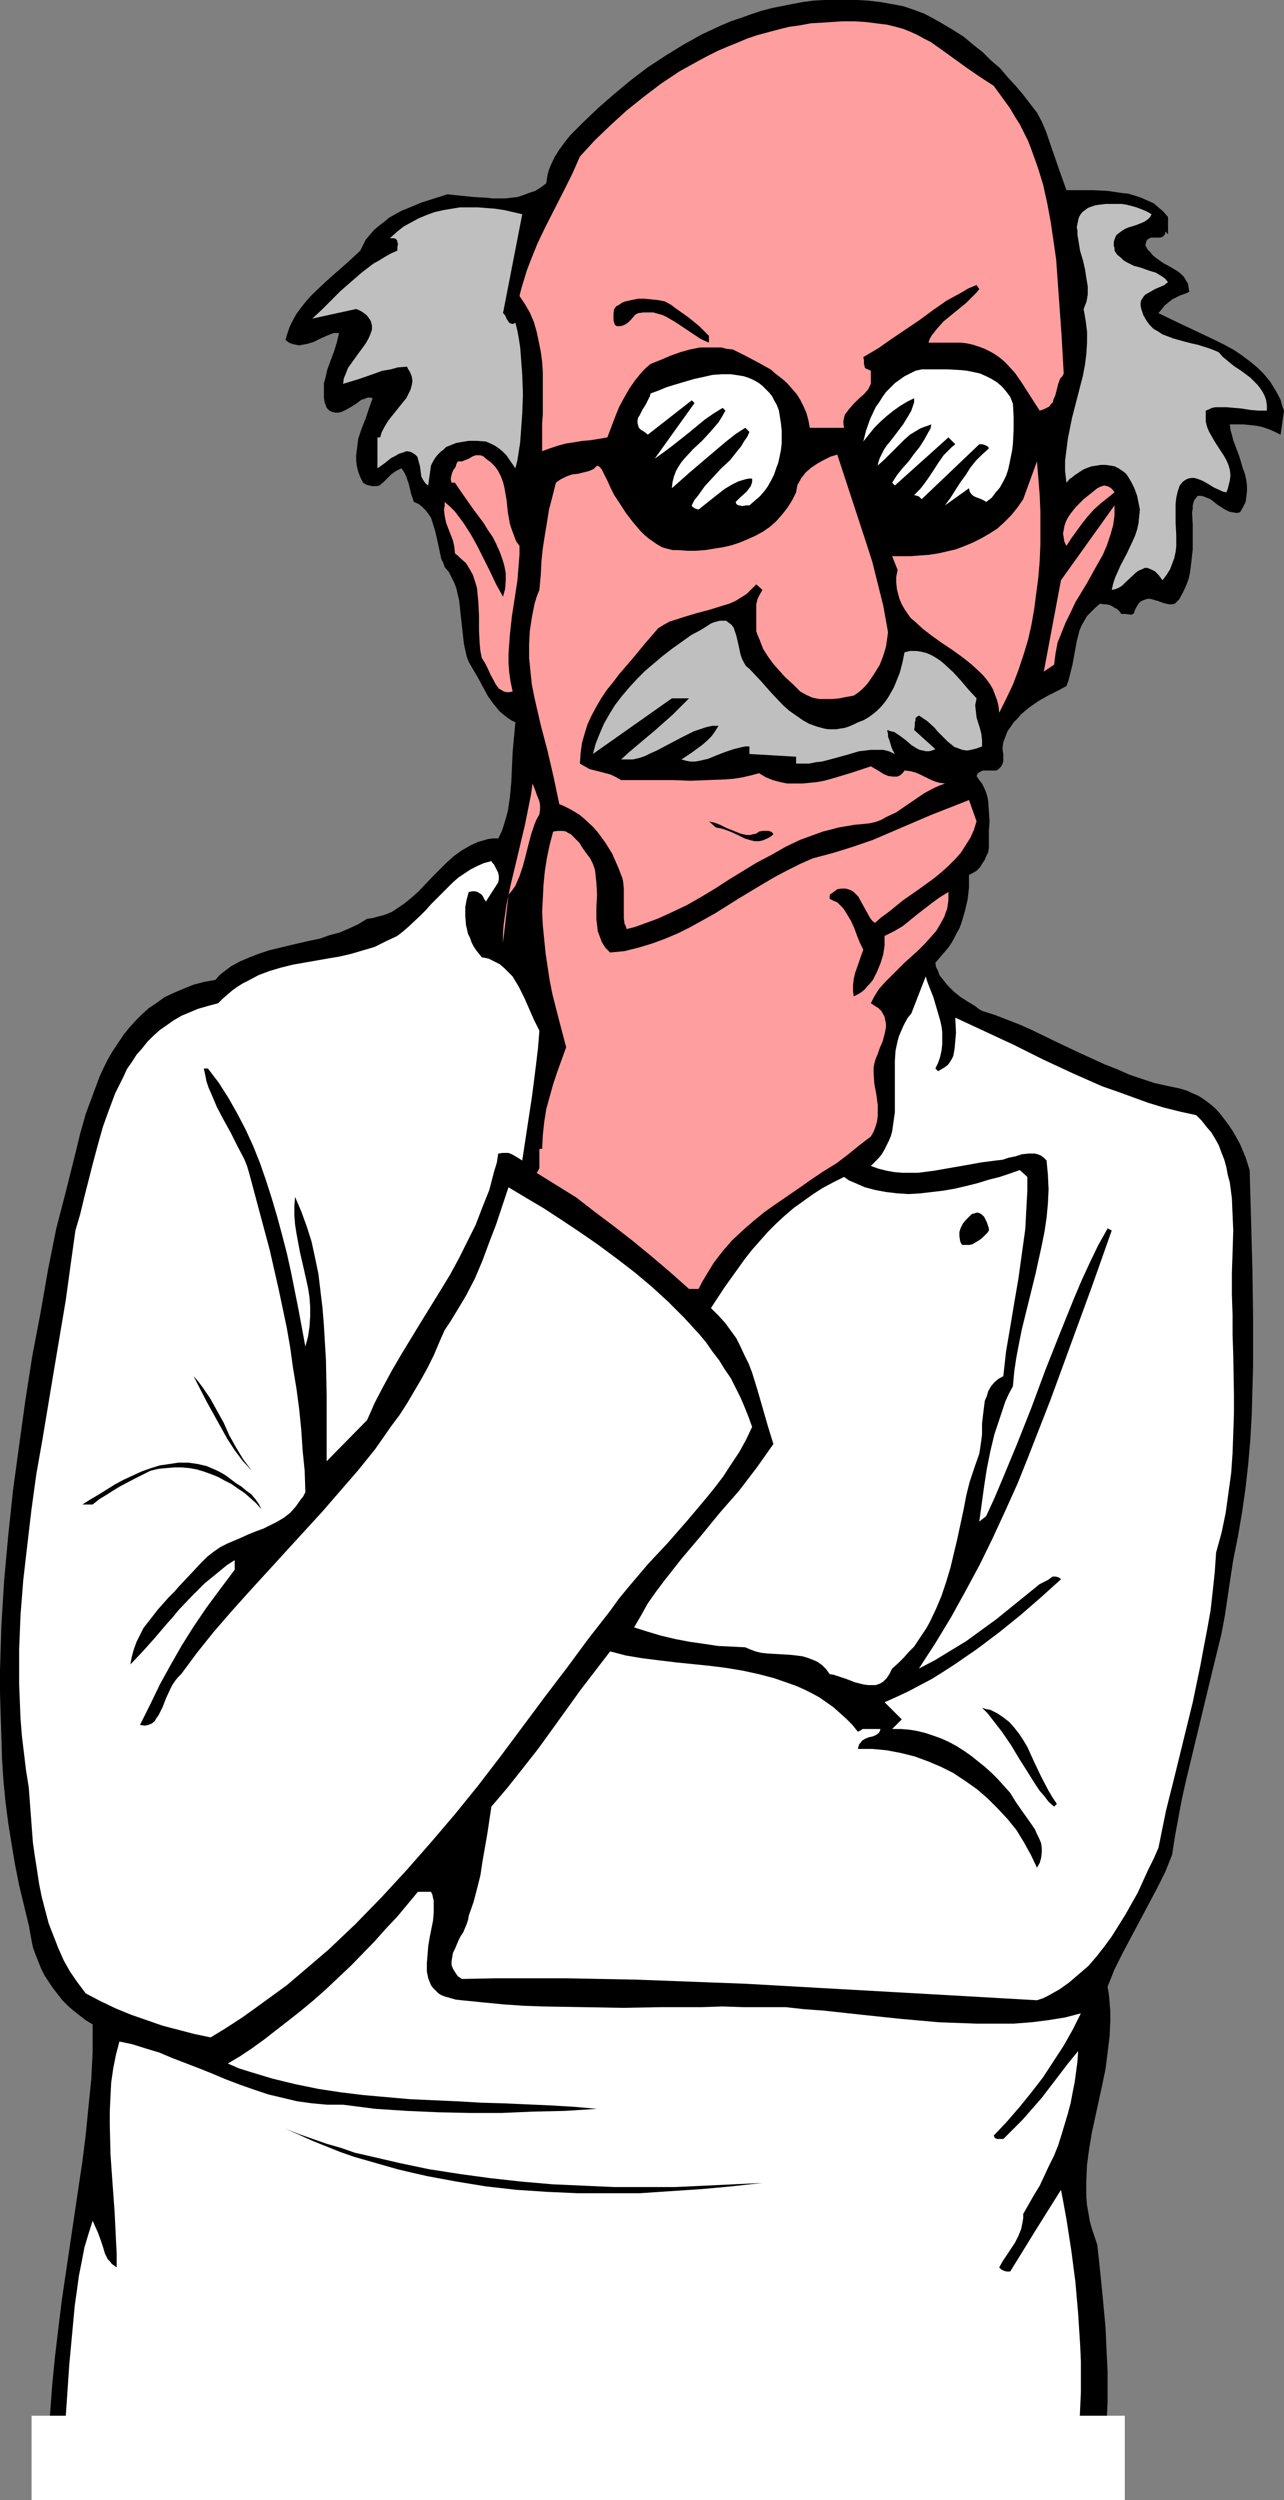
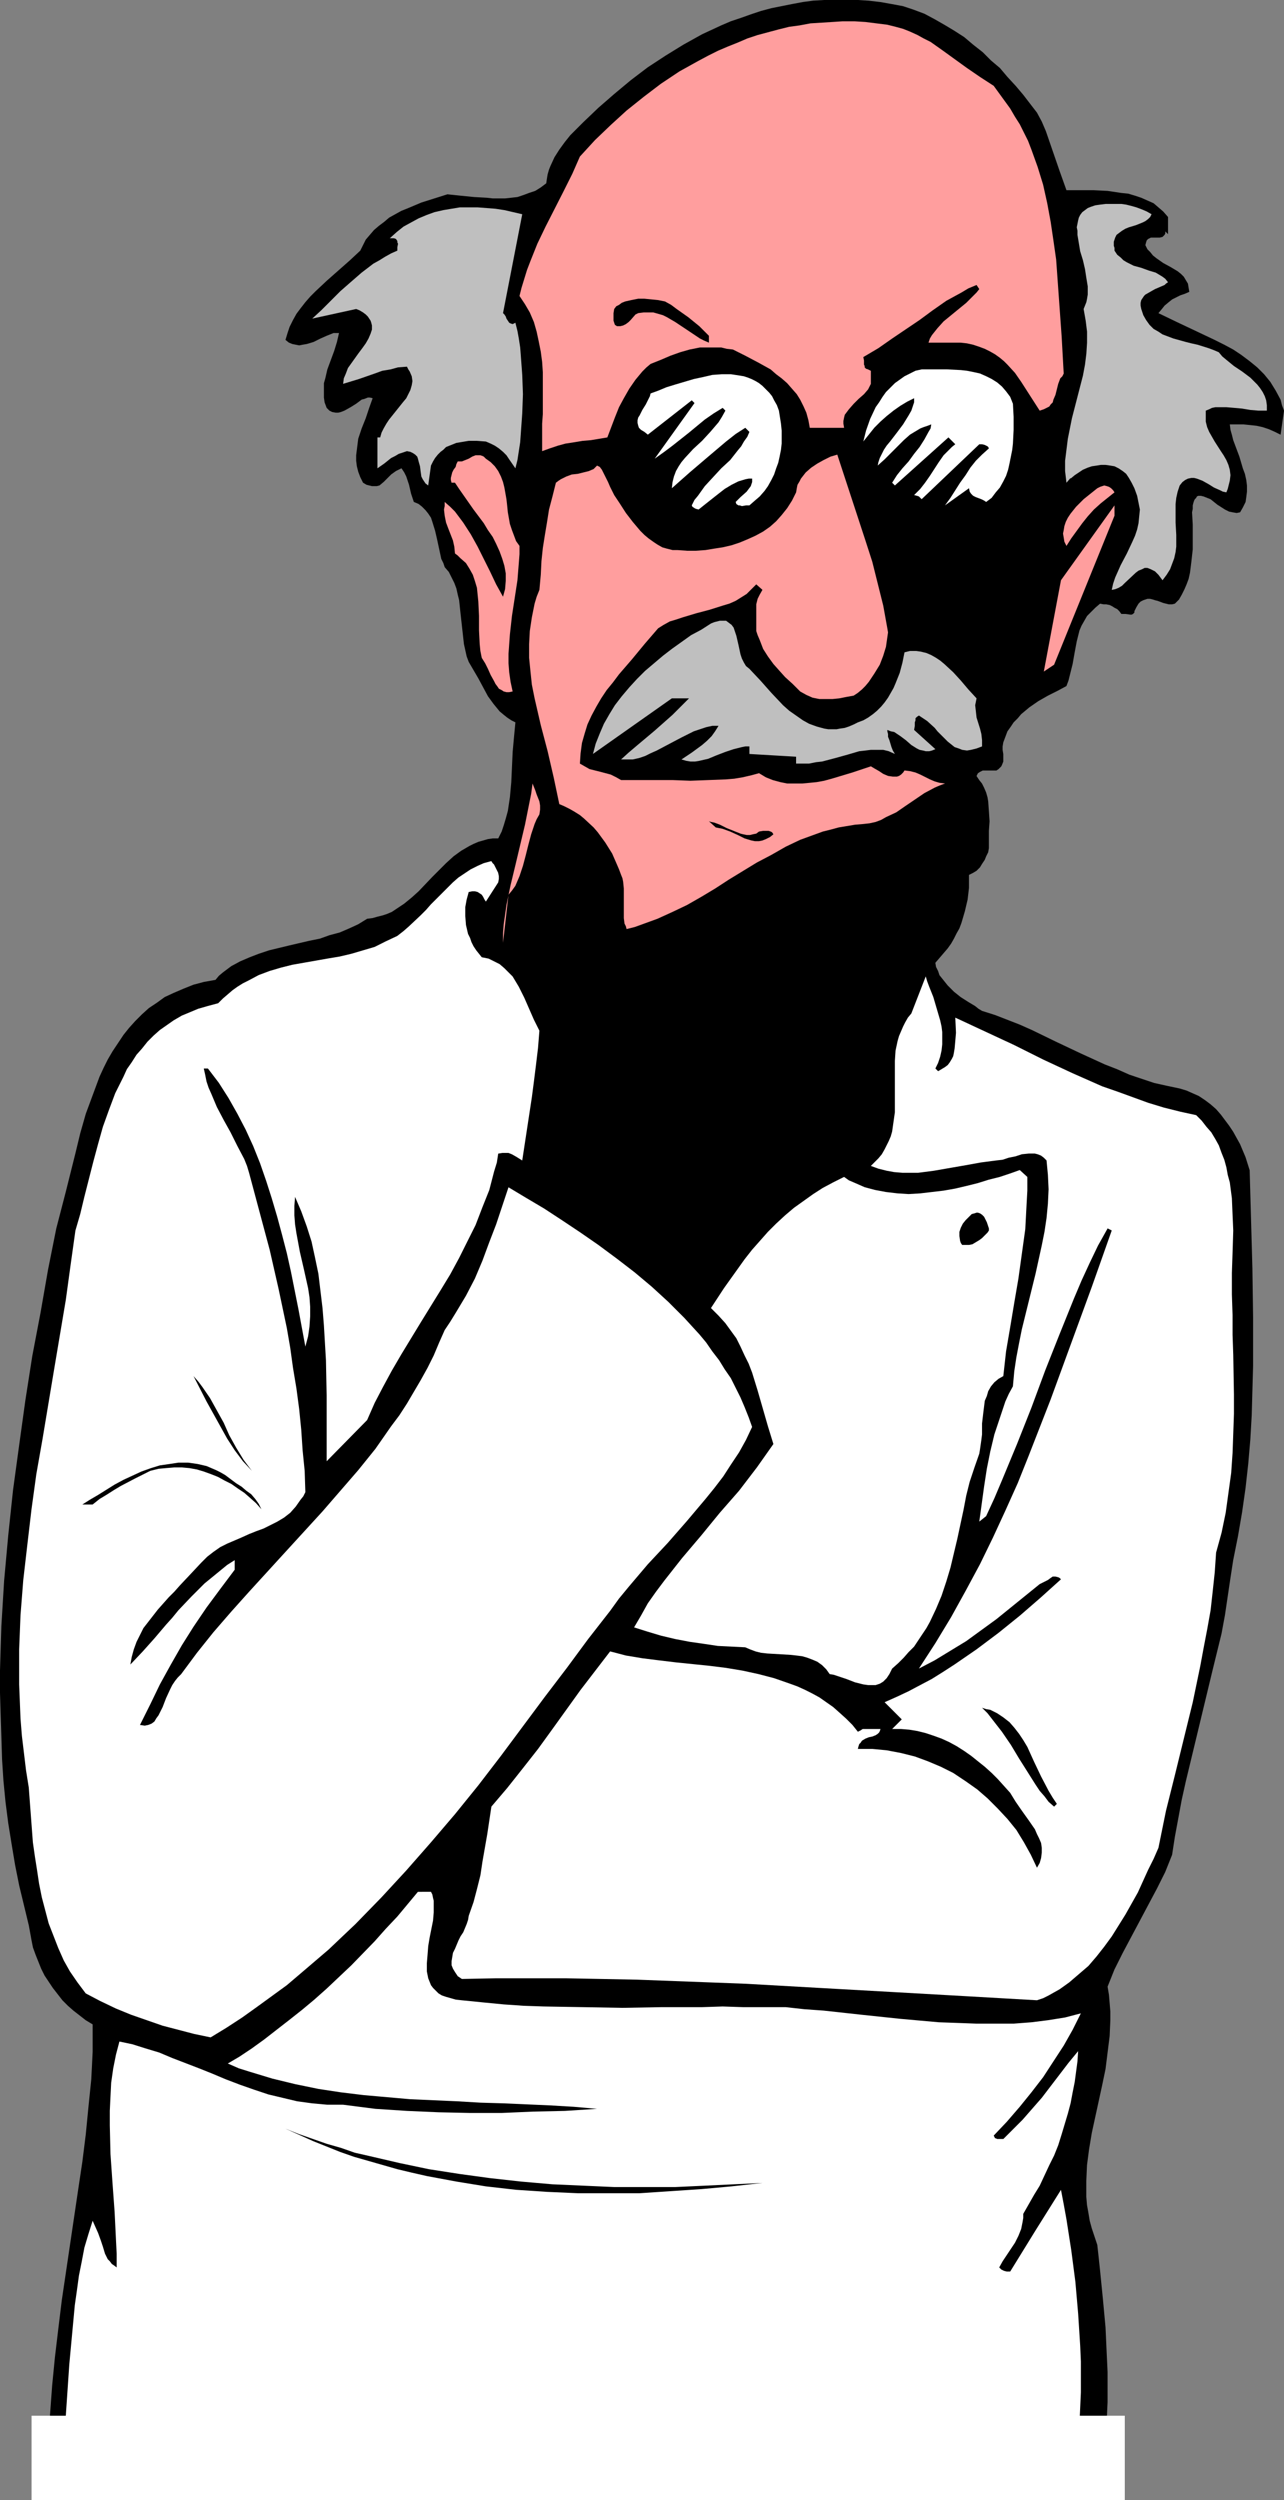
<svg xmlns="http://www.w3.org/2000/svg" xmlns:ns1="http://sodipodi.sourceforge.net/DTD/sodipodi-0.dtd" xmlns:ns2="http://www.inkscape.org/namespaces/inkscape" version="1.0" width="79.972mm" height="155.668mm" id="svg27" ns1:docname="Scientist 10.wmf">
  <rect width="100%" height="100%" fill="#808080" stroke="none" />
  <ns1:namedview id="namedview27" pagecolor="#ffffff" bordercolor="#000000" borderopacity="0.25" ns2:showpageshadow="2" ns2:pageopacity="0.0" ns2:pagecheckerboard="0" ns2:deskcolor="#d1d1d1" ns2:document-units="mm" />
  <defs id="defs1">
    <pattern id="WMFhbasepattern" patternUnits="userSpaceOnUse" width="6" height="6" x="0" y="0" />
  </defs>
  <path style="fill:#000000;fill-opacity:1;fill-rule:evenodd;stroke:none" d="m 244.1,26.501 1.131,2.101 0.969,2.262 1.615,4.686 1.615,4.686 1.615,4.525 h 6.462 l 3.231,0.162 3.231,0.485 1.615,0.162 1.615,0.485 1.454,0.485 1.454,0.646 1.454,0.646 1.131,0.97 1.131,0.97 1.131,1.293 v 4.04 l -0.646,-0.646 v 0 0.485 l -0.162,0.323 -0.323,0.323 -0.162,0.162 -0.646,0.162 h -1.777 -0.323 l -0.323,0.162 -0.323,0.162 -0.323,0.323 -0.162,0.485 -0.162,0.646 0.485,0.97 0.646,0.646 0.646,0.808 0.808,0.646 1.615,1.131 1.777,0.97 1.615,0.97 0.808,0.646 0.646,0.646 0.485,0.808 0.485,0.808 0.162,0.97 0.162,0.97 -1.131,0.485 -0.969,0.323 -0.969,0.485 -0.969,0.485 -0.808,0.646 -0.969,0.808 -0.646,0.808 -0.808,0.97 4.362,2.101 8.885,4.201 2.262,1.131 2.1,1.131 1.939,1.293 1.939,1.454 1.777,1.454 1.615,1.616 1.454,1.778 1.292,2.101 1.131,2.101 0.323,1.293 0.485,1.293 -0.808,5.656 -1.292,-0.646 -1.454,-0.646 -1.454,-0.485 -1.454,-0.323 -1.454,-0.162 -1.615,-0.162 h -1.615 -1.615 l 0.162,1.293 0.323,1.131 0.323,1.293 0.485,1.293 0.969,2.585 0.808,2.747 0.485,1.293 0.323,1.454 0.162,1.293 v 1.454 l -0.162,1.293 -0.162,1.131 -0.646,1.293 -0.646,1.131 -0.808,0.162 -0.969,-0.162 -0.808,-0.162 -0.969,-0.485 -1.777,-1.131 -1.615,-1.293 -0.808,-0.323 -0.808,-0.323 -0.646,-0.162 h -0.646 l -0.323,0.162 -0.162,0.323 -0.323,0.323 -0.162,0.323 -0.162,0.485 -0.162,0.646 v 0.808 l -0.162,0.808 0.162,2.909 v 5.817 l -0.323,2.909 -0.162,1.293 -0.162,1.293 -0.323,1.454 -0.485,1.293 -0.485,1.131 -0.646,1.293 -0.646,1.131 -0.969,0.97 -0.646,0.162 h -0.808 l -1.292,-0.323 -1.292,-0.485 -0.646,-0.162 -0.485,-0.162 -0.646,-0.162 h -0.646 l -0.485,0.162 -0.485,0.162 -0.646,0.323 -0.485,0.485 -0.485,0.808 -0.485,0.97 v 0.323 l -0.323,0.323 -0.323,0.162 h -0.323 l -1.131,-0.162 h -0.485 -0.485 l -0.485,-0.646 -0.485,-0.485 -0.646,-0.323 -0.485,-0.323 -0.646,-0.323 -0.808,-0.162 h -0.646 l -0.808,-0.162 -1.131,0.97 -0.969,0.97 -0.969,0.97 -0.646,1.131 -0.646,1.131 -0.485,1.131 -0.323,1.293 -0.323,1.293 -0.485,2.585 -0.485,2.747 -0.646,2.585 -0.323,1.293 -0.485,1.293 -2.1,1.131 -2.262,1.131 -2.262,1.293 -2.1,1.454 -1.939,1.616 -0.808,0.97 -0.969,0.97 -0.646,0.97 -0.808,1.131 -0.485,1.293 -0.485,1.293 -0.162,0.97 v 0.808 l 0.162,0.97 v 0.97 0.808 l -0.323,0.808 -0.162,0.323 -0.323,0.323 -0.323,0.323 -0.485,0.323 h -1.292 -1.292 -0.646 l -0.646,0.323 -0.485,0.323 -0.323,0.646 0.646,0.97 0.646,0.808 0.485,0.97 0.485,1.131 0.323,1.131 0.162,0.97 0.162,2.262 0.162,2.424 -0.162,2.262 v 2.101 1.939 l -0.162,0.97 -0.485,0.97 -0.323,0.808 -0.646,0.97 -0.485,0.808 -0.808,0.808 -0.808,0.485 -0.969,0.485 v 3.07 l -0.323,2.747 -0.646,2.747 -0.808,2.747 -0.485,1.293 -0.646,1.131 -0.646,1.293 -0.646,1.131 -0.808,1.131 -0.969,1.131 -0.969,1.131 -0.969,1.131 0.162,0.97 0.485,0.97 0.323,0.97 0.646,0.808 1.292,1.616 1.454,1.454 1.615,1.293 1.777,1.131 1.615,0.97 0.808,0.646 0.808,0.485 3.069,0.97 2.908,1.131 2.908,1.131 2.908,1.293 5.654,2.747 5.816,2.747 5.654,2.585 2.908,1.131 2.908,1.293 2.908,0.97 2.908,0.97 2.908,0.646 3.069,0.646 1.615,0.485 1.454,0.646 1.454,0.646 1.454,0.97 1.292,0.97 1.292,1.131 1.131,1.293 0.969,1.293 0.969,1.293 0.969,1.454 0.808,1.454 0.808,1.454 1.292,3.07 0.969,3.07 0.323,11.473 0.323,11.635 0.162,11.473 v 11.473 l -0.162,5.817 -0.162,5.817 -0.323,5.656 -0.485,5.656 -0.646,5.817 -0.808,5.656 -0.969,5.656 -1.131,5.656 -0.646,4.201 -0.646,4.363 -0.646,4.363 -0.808,4.363 -2.1,8.564 -2.1,8.726 -2.1,8.726 -2.1,8.726 -0.969,4.363 -0.808,4.363 -0.808,4.363 -0.646,4.201 -1.615,4.04 -1.939,3.878 -8.077,15.19 -1.939,3.878 -1.615,4.04 0.323,1.939 0.162,1.939 0.162,1.939 v 2.101 l -0.162,3.717 -0.485,3.878 -0.485,3.878 -0.808,3.878 -0.808,3.717 -0.808,3.717 -0.808,3.717 -0.646,3.878 -0.485,3.717 -0.162,3.717 v 1.778 1.939 l 0.162,1.939 0.323,1.778 0.323,1.939 0.485,1.778 0.646,1.939 0.646,1.939 0.323,2.909 0.323,3.07 0.323,3.232 0.323,3.232 0.646,6.948 0.323,7.11 0.162,3.393 v 3.555 3.555 l -0.162,3.393 -0.323,3.393 -0.485,3.232 -0.646,3.232 -0.808,2.909 H 11.47 v -6.787 l 0.323,-6.625 0.485,-6.625 0.646,-6.625 0.808,-6.787 0.808,-6.625 1.939,-13.089 1.939,-13.089 0.969,-6.464 0.808,-6.464 0.646,-6.625 0.646,-6.302 0.323,-6.464 v -6.464 l -1.615,-0.97 -1.454,-1.131 -1.454,-1.131 -1.292,-1.131 -1.292,-1.293 -1.131,-1.454 -1.131,-1.454 -0.969,-1.454 -0.969,-1.454 -0.808,-1.616 -0.646,-1.616 -0.646,-1.616 -0.646,-1.778 -0.323,-1.616 -0.323,-1.778 -0.323,-1.778 -1.131,-4.686 -1.131,-4.686 -0.969,-4.848 -0.808,-4.848 -0.808,-5.009 -0.646,-5.009 -0.485,-5.009 -0.323,-5.009 -0.162,-5.333 L 0.162,403.655 0,398.322 v -5.171 l 0.162,-5.333 0.162,-5.171 0.646,-10.665 0.969,-10.665 1.131,-10.665 1.454,-10.665 1.454,-10.503 1.615,-10.342 1.939,-10.18 1.777,-10.18 1.939,-9.695 1.131,-4.363 1.131,-4.363 2.262,-9.049 1.131,-4.686 1.292,-4.525 1.615,-4.363 1.615,-4.363 0.969,-2.101 0.969,-1.939 1.131,-1.939 1.292,-1.939 1.292,-1.939 1.292,-1.616 1.454,-1.616 1.615,-1.616 1.615,-1.454 1.939,-1.293 1.777,-1.293 2.1,-0.97 2.262,-0.97 2.423,-0.97 2.423,-0.646 2.746,-0.485 0.808,-0.97 0.969,-0.808 1.939,-1.454 2.1,-1.131 2.262,-0.97 2.1,-0.808 2.423,-0.808 4.685,-1.131 4.846,-1.131 2.423,-0.485 2.262,-0.808 2.423,-0.646 2.262,-0.97 2.1,-0.97 2.1,-1.293 1.292,-0.162 1.131,-0.323 1.292,-0.323 0.969,-0.323 1.131,-0.485 0.969,-0.646 1.939,-1.293 1.777,-1.454 1.615,-1.454 3.231,-3.393 3.231,-3.232 1.777,-1.616 1.777,-1.293 1.939,-1.131 0.969,-0.485 1.131,-0.485 1.131,-0.323 1.131,-0.323 1.131,-0.162 h 1.292 l 0.808,-1.616 0.485,-1.454 0.485,-1.616 0.485,-1.778 0.485,-3.232 0.323,-3.555 0.323,-7.11 0.323,-3.555 0.323,-3.393 -0.969,-0.485 -0.969,-0.646 -0.808,-0.646 -0.969,-0.808 -1.454,-1.778 -1.292,-1.778 -1.131,-2.101 -1.131,-2.101 -1.131,-1.939 -1.131,-1.939 -0.485,-1.293 -0.323,-1.454 -0.323,-1.454 -0.162,-1.454 -0.323,-2.909 -0.162,-1.454 -0.162,-1.454 -0.323,-3.07 -0.323,-1.293 -0.323,-1.454 -0.485,-1.293 -0.646,-1.293 -0.646,-1.293 -0.969,-1.131 -0.323,-0.97 -0.485,-0.97 -0.485,-2.262 -0.485,-2.262 -0.485,-2.101 -0.646,-2.101 -0.323,-0.97 -0.646,-0.97 -0.646,-0.808 -0.808,-0.808 -0.808,-0.646 -1.131,-0.485 -0.646,-1.939 -0.485,-2.101 -0.323,-0.97 -0.323,-0.97 -0.485,-0.97 -0.646,-0.97 -0.646,0.323 -0.646,0.323 -1.131,0.808 -0.969,0.97 -0.808,0.808 -0.969,0.808 -0.646,0.162 H 88.206 87.559 l -0.646,-0.162 -0.646,-0.162 -0.808,-0.485 -0.646,-1.293 -0.485,-1.293 -0.323,-1.293 -0.162,-1.293 v -1.293 l 0.162,-1.293 0.162,-1.293 0.162,-1.293 0.808,-2.424 0.969,-2.424 0.808,-2.424 0.808,-2.262 -0.646,-0.162 h -0.485 l -0.808,0.323 -0.646,0.162 -1.292,0.97 -1.292,0.808 -1.454,0.808 -0.808,0.323 -0.646,0.162 H 78.997 L 78.19,96.955 77.543,96.631 76.897,95.985 76.412,94.692 76.251,93.561 V 92.43 91.299 90.168 l 0.323,-1.131 0.485,-2.101 1.615,-4.363 0.646,-2.101 0.485,-2.101 h -0.646 -0.646 l -0.808,0.323 -0.808,0.323 -1.454,0.646 -1.615,0.808 -1.615,0.485 -0.969,0.162 -0.808,0.162 -0.808,-0.162 -0.808,-0.162 -0.808,-0.323 -0.808,-0.646 0.485,-1.616 0.485,-1.454 0.808,-1.616 0.808,-1.454 0.969,-1.293 1.131,-1.454 1.131,-1.293 1.292,-1.293 2.585,-2.424 2.746,-2.424 2.746,-2.424 2.423,-2.262 0.646,-1.293 0.646,-1.293 0.969,-1.131 0.969,-1.131 1.131,-0.97 1.292,-0.97 1.131,-0.97 1.454,-0.808 1.454,-0.808 1.615,-0.646 3.069,-1.293 3.069,-0.97 3.069,-0.97 3.069,0.323 3.231,0.323 2.908,0.162 1.454,0.162 h 1.454 1.454 l 1.454,-0.162 1.454,-0.162 1.454,-0.485 1.292,-0.485 1.454,-0.485 1.292,-0.808 1.292,-0.97 0.162,-1.131 0.162,-0.97 0.323,-1.131 0.323,-0.808 0.969,-2.101 1.131,-1.778 1.292,-1.778 1.292,-1.616 1.615,-1.616 1.454,-1.454 3.554,-3.393 3.716,-3.232 3.877,-3.232 4.039,-3.07 4.2,-2.747 4.2,-2.585 4.362,-2.424 4.523,-2.101 2.262,-0.97 2.423,-0.808 2.262,-0.808 2.423,-0.808 2.423,-0.646 2.423,-0.485 2.423,-0.485 2.585,-0.485 2.423,-0.323 L 194.02,0 h 2.585 2.585 2.746 l 2.585,0.162 2.746,0.323 2.746,0.485 2.585,0.485 2.423,0.808 2.585,0.97 2.423,1.293 2.262,1.293 2.423,1.454 2.262,1.454 2.1,1.778 2.262,1.778 1.939,1.939 2.1,1.778 1.777,2.101 1.939,2.101 1.777,2.101 1.615,2.101 z" id="path1" />
  <path style="fill:#ff9e9e;fill-opacity:1;fill-rule:evenodd;stroke:none" d="m 233.922,20.199 1.292,1.778 1.292,1.778 1.292,1.778 1.131,1.939 1.131,1.778 0.969,1.939 0.969,1.939 0.808,2.101 1.454,4.04 1.292,4.201 0.969,4.363 0.808,4.363 0.646,4.363 0.646,4.525 0.323,4.525 0.323,4.525 0.646,9.049 0.485,8.726 -0.323,0.646 -0.485,0.485 -0.485,1.293 -0.323,1.293 -0.323,1.293 -0.485,1.131 -0.162,0.646 -0.485,0.485 -0.323,0.485 -0.646,0.323 -0.646,0.323 -0.969,0.323 -1.454,-2.262 -1.454,-2.262 -1.454,-2.262 -1.454,-2.101 -1.777,-1.939 -0.808,-0.808 -0.969,-0.808 -1.131,-0.808 -1.131,-0.646 -1.292,-0.646 -1.292,-0.485 -1.454,-0.485 -1.454,-0.323 -1.454,-0.162 h -1.454 -1.615 -1.454 -1.615 -1.454 l 0.323,-0.97 0.485,-0.808 0.646,-0.808 0.646,-0.808 1.454,-1.616 1.777,-1.454 1.777,-1.454 1.777,-1.454 1.615,-1.616 0.808,-0.808 0.646,-0.808 -0.646,-0.97 -1.939,0.808 -1.615,0.97 -3.554,1.939 -3.231,2.262 -3.069,2.262 -6.462,4.363 -3.231,2.262 -3.554,2.101 0.162,0.808 v 0.97 l 0.162,0.323 v 0.323 l 0.323,0.323 0.485,0.162 0.323,0.162 0.323,0.162 v 0.485 0.485 1.131 0.485 0.485 l -0.323,0.646 -0.323,0.646 -0.969,1.131 -1.292,1.131 -1.131,1.131 -1.131,1.293 -0.485,0.646 -0.485,0.646 -0.162,0.646 -0.162,0.808 v 0.646 l 0.162,0.97 h -8.077 l -0.323,-1.778 -0.485,-1.778 -0.646,-1.454 -0.808,-1.616 -0.808,-1.293 -1.131,-1.293 -1.131,-1.293 -1.292,-1.131 -1.292,-0.97 -1.292,-1.131 -2.908,-1.616 -3.069,-1.616 -2.908,-1.454 -1.454,-0.162 -1.292,-0.323 h -1.292 -1.292 -2.423 l -2.423,0.485 -2.262,0.646 -2.262,0.808 -2.262,0.97 -2.423,0.97 -0.969,0.808 -0.969,0.97 -1.615,1.939 -1.454,2.101 -1.292,2.262 -1.131,2.101 -0.969,2.424 -1.777,4.686 -3.877,0.646 -1.939,0.162 -1.939,0.323 -2.1,0.323 -1.777,0.485 -1.939,0.646 -1.777,0.646 v -1.939 -2.262 -2.262 l 0.162,-2.262 v -4.848 -5.009 l -0.162,-2.424 -0.323,-2.424 -0.485,-2.424 -0.485,-2.262 -0.646,-2.262 -0.969,-2.262 -1.131,-1.939 -1.292,-1.939 0.485,-1.939 0.646,-2.101 0.646,-2.101 0.808,-2.101 1.615,-4.04 1.939,-4.04 4.2,-8.241 2.1,-4.201 1.777,-4.04 3.554,-3.878 3.716,-3.555 3.716,-3.393 4.039,-3.232 4.039,-3.07 4.362,-2.909 4.362,-2.424 2.423,-1.293 2.262,-1.131 2.262,-0.97 2.423,-0.97 2.262,-0.97 2.423,-0.808 2.423,-0.646 2.423,-0.646 2.585,-0.646 2.423,-0.323 2.585,-0.485 2.585,-0.162 2.585,-0.162 2.423,-0.162 h 2.746 l 2.585,0.162 2.585,0.323 2.585,0.323 1.939,0.485 1.777,0.485 1.615,0.646 1.777,0.808 1.454,0.808 1.615,0.808 2.746,1.939 2.908,2.101 2.908,2.101 3.069,2.101 z" id="path2" />
  <path style="fill:#bfbfbf;fill-opacity:1;fill-rule:evenodd;stroke:none" d="m 122.938,50.416 -4.523,23.269 0.323,0.323 0.323,0.485 0.162,0.485 0.323,0.485 0.323,0.485 0.323,0.162 0.485,0.162 0.323,-0.162 0.323,-0.162 0.485,1.939 0.323,1.778 0.323,2.101 0.162,2.101 0.323,4.363 0.162,4.525 -0.162,4.525 -0.323,4.525 -0.162,2.262 -0.323,2.101 -0.323,2.101 -0.485,1.939 -1.454,-2.101 -0.646,-0.97 -0.808,-0.808 -0.969,-0.808 -0.969,-0.646 -0.969,-0.485 -1.131,-0.485 -2.1,-0.162 h -1.939 l -1.939,0.323 -0.969,0.162 -0.808,0.323 -0.808,0.323 -0.808,0.323 -0.646,0.646 -0.646,0.485 -0.646,0.646 -0.646,0.808 -0.485,0.808 -0.485,0.97 -0.646,4.686 -0.646,-0.485 -0.323,-0.485 -0.323,-0.485 -0.323,-0.646 -0.162,-1.131 -0.162,-1.293 -0.323,-1.131 -0.162,-0.646 -0.162,-0.485 -0.485,-0.485 -0.485,-0.323 -0.646,-0.323 -0.808,-0.162 -0.969,0.323 -0.969,0.323 -0.808,0.485 -0.969,0.485 -1.615,1.293 -1.615,1.131 v -7.272 h 0.646 l 0.323,-1.131 0.485,-0.97 0.646,-1.131 0.646,-0.97 3.231,-4.04 0.808,-0.97 0.485,-0.97 0.485,-0.97 0.323,-1.131 0.162,-0.97 -0.162,-1.131 -0.485,-1.131 -0.323,-0.485 -0.323,-0.646 -2.1,0.162 -1.777,0.485 -1.939,0.323 -1.777,0.646 -3.716,1.293 -3.716,1.131 0.162,-1.293 0.485,-1.131 0.485,-1.293 0.808,-1.131 1.615,-2.262 0.969,-1.293 0.808,-1.131 0.646,-1.131 0.485,-1.131 0.323,-0.97 V 76.594 l -0.162,-0.646 -0.162,-0.485 -0.323,-0.485 -0.323,-0.485 -0.485,-0.485 -0.646,-0.485 -0.808,-0.485 -0.808,-0.323 -10.339,2.262 2.1,-1.939 2.262,-2.262 2.262,-2.262 2.585,-2.262 2.423,-2.101 2.746,-2.101 1.454,-0.808 1.292,-0.808 1.454,-0.808 1.454,-0.646 v -0.808 l 0.162,-0.808 -0.162,-0.323 v -0.323 l -0.323,-0.485 -0.485,-0.162 h -0.969 l 1.615,-1.454 1.615,-1.293 1.777,-0.97 1.777,-0.97 1.939,-0.808 1.777,-0.646 2.1,-0.485 1.939,-0.323 1.939,-0.323 h 2.1 2.1 l 2.1,0.162 2.1,0.162 2.1,0.323 2.1,0.485 z" id="path3" />
  <path style="fill:#bfbfbf;fill-opacity:1;fill-rule:evenodd;stroke:none" d="m 271.079,50.416 -0.323,0.646 -0.485,0.485 -0.646,0.485 -0.646,0.323 -1.615,0.646 -1.615,0.485 -0.808,0.323 -0.808,0.485 -0.646,0.485 -0.646,0.485 -0.323,0.646 -0.323,0.97 v 0.97 l 0.162,0.485 v 0.646 l 0.646,0.97 0.808,0.646 0.646,0.646 0.808,0.485 1.615,0.808 1.777,0.485 1.777,0.646 1.615,0.485 0.808,0.485 0.808,0.485 0.646,0.485 0.646,0.808 -0.485,0.323 -0.323,0.323 -1.131,0.485 -1.131,0.485 -1.131,0.646 -1.131,0.646 -0.323,0.323 -0.323,0.485 -0.323,0.485 -0.162,0.646 v 0.646 l 0.162,0.808 0.485,1.454 0.646,1.131 0.808,1.131 0.969,0.97 1.131,0.646 0.969,0.646 1.292,0.485 1.292,0.485 2.908,0.808 1.292,0.323 1.454,0.323 2.585,0.808 1.292,0.485 1.131,0.485 0.808,0.97 0.969,0.808 1.777,1.454 1.939,1.293 1.939,1.454 0.808,0.808 0.808,0.808 0.646,0.808 0.646,0.97 0.485,0.97 0.323,0.97 0.162,1.131 v 1.293 h -1.939 l -1.939,-0.162 -1.939,-0.323 -1.777,-0.162 -1.939,-0.162 h -1.615 -0.969 l -0.808,0.162 -0.646,0.323 -0.808,0.323 v 1.293 1.293 l 0.323,1.293 0.485,1.131 0.646,1.131 0.646,1.131 1.454,2.262 0.646,0.97 0.646,1.131 0.485,1.131 0.323,1.131 0.162,1.293 -0.162,1.293 -0.323,1.293 -0.162,0.646 -0.323,0.808 -0.808,-0.162 -0.646,-0.323 -1.454,-0.646 -1.292,-0.808 -1.454,-0.808 -1.292,-0.485 -0.646,-0.162 h -0.646 l -0.808,0.162 -0.646,0.323 -0.646,0.485 -0.646,0.808 -0.485,1.454 -0.323,1.454 -0.162,1.454 v 1.454 2.909 l 0.162,2.909 v 2.747 l -0.162,1.293 -0.323,1.454 -0.485,1.293 -0.485,1.293 -0.808,1.293 -0.969,1.293 -0.485,-0.646 -0.485,-0.646 -0.485,-0.485 -0.323,-0.323 -0.969,-0.485 -0.808,-0.323 h -0.646 l -0.646,0.323 -0.808,0.323 -0.646,0.485 -2.585,2.424 -0.646,0.646 -0.808,0.485 -0.808,0.323 -0.808,0.162 0.323,-1.454 0.485,-1.454 1.292,-2.909 1.454,-2.747 1.292,-2.747 0.646,-1.454 0.485,-1.454 0.323,-1.454 0.162,-1.616 0.162,-1.616 -0.323,-1.616 -0.323,-1.616 -0.646,-1.778 -0.646,-1.293 -0.646,-1.131 -0.646,-0.97 -0.808,-0.646 -0.969,-0.646 -0.969,-0.485 -0.969,-0.162 -1.131,-0.162 h -1.131 l -0.969,0.162 -1.131,0.162 -0.969,0.323 -1.131,0.485 -0.969,0.646 -0.969,0.646 -0.969,0.808 v -0.162 l -0.969,1.131 -0.323,-2.747 v -2.424 l 0.323,-2.585 0.323,-2.585 0.485,-2.424 0.485,-2.424 1.292,-5.009 1.292,-5.009 0.485,-2.585 0.323,-2.585 0.162,-2.585 V 78.049 l -0.323,-2.585 -0.485,-2.747 0.323,-0.808 0.323,-0.808 0.162,-0.808 0.162,-0.97 v -1.939 l -0.323,-1.939 -0.323,-2.101 -0.485,-2.101 -0.646,-2.101 -0.323,-1.939 -0.323,-1.939 v -0.97 l -0.162,-0.808 0.323,-1.616 0.162,-0.646 0.323,-0.646 0.485,-0.646 0.646,-0.485 0.646,-0.485 0.808,-0.323 0.969,-0.323 1.131,-0.162 1.292,-0.162 h 1.454 1.131 1.131 l 1.131,0.162 1.292,0.323 1.131,0.323 1.292,0.485 1.131,0.485 z" id="path4" />
  <path style="fill:#000000;fill-opacity:1;fill-rule:evenodd;stroke:none" d="m 166.88,79.018 v 1.616 l -1.131,-0.485 -0.969,-0.485 -1.939,-1.293 -1.939,-1.293 -1.939,-1.293 -1.939,-1.131 -0.969,-0.485 -1.131,-0.323 -1.131,-0.323 h -1.131 -1.131 l -1.292,0.162 -0.646,0.323 -1.131,1.293 -0.485,0.485 -0.646,0.485 -0.646,0.323 -0.646,0.162 h -0.323 -0.485 l -0.485,-0.323 -0.162,-0.485 -0.162,-0.485 V 74.978 73.686 l 0.162,-0.97 0.485,-0.646 0.646,-0.323 0.646,-0.485 0.808,-0.323 1.454,-0.323 1.615,-0.323 h 1.454 l 1.615,0.162 1.615,0.162 1.615,0.323 1.454,0.808 1.292,0.97 2.746,1.939 2.585,2.101 1.131,1.131 z" id="path5" />
  <path style="fill:#ffffff;fill-opacity:1;fill-rule:evenodd;stroke:none" d="m 238.446,95.016 0.162,3.07 v 3.07 l -0.162,3.232 -0.162,1.454 -0.323,1.616 -0.323,1.616 -0.323,1.454 -0.485,1.454 -0.646,1.293 -0.808,1.454 -0.969,1.131 -0.969,1.293 -1.292,0.97 -0.485,-0.323 -0.646,-0.323 -1.292,-0.485 -0.646,-0.323 -0.485,-0.485 -0.323,-0.485 -0.162,-0.808 -5.654,4.04 1.292,-1.778 1.131,-1.778 1.131,-1.778 1.292,-1.778 1.131,-1.778 1.292,-1.616 1.454,-1.454 1.615,-1.454 -0.162,-0.323 -0.162,-0.162 -0.646,-0.323 -0.646,-0.162 h -0.646 l -13.57,12.927 -0.323,-0.323 -0.323,-0.323 -0.485,-0.162 -0.646,-0.162 1.454,-1.454 1.131,-1.454 1.131,-1.616 2.1,-3.232 1.131,-1.616 1.292,-1.293 0.646,-0.646 0.808,-0.646 -1.615,-1.616 -12.601,11.311 -0.646,-0.646 1.131,-1.778 1.292,-1.616 1.454,-1.616 1.292,-1.778 1.292,-1.616 1.131,-1.778 0.969,-1.778 0.485,-0.808 0.162,-0.97 -0.808,0.323 -0.969,0.323 -0.808,0.323 -0.808,0.485 -1.615,0.97 -1.454,1.293 -1.454,1.454 -1.454,1.454 -1.615,1.616 -1.615,1.454 0.162,-0.808 0.323,-0.97 0.485,-0.97 0.485,-0.97 0.646,-0.97 0.808,-0.97 1.615,-2.101 1.454,-1.939 1.292,-2.101 0.646,-1.131 0.323,-0.97 0.323,-0.97 v -0.97 l -1.615,0.808 -1.615,0.97 -1.615,1.131 -1.615,1.293 -1.454,1.293 -1.454,1.454 -1.292,1.616 -1.292,1.616 0.323,-1.293 0.323,-1.293 0.969,-2.747 1.292,-2.747 0.808,-1.131 0.808,-1.293 0.808,-1.131 1.131,-1.131 0.969,-0.97 1.131,-0.808 1.131,-0.808 1.292,-0.646 1.292,-0.646 1.454,-0.323 h 5.977 l 3.231,0.162 1.454,0.162 1.615,0.323 1.454,0.323 1.454,0.646 1.292,0.646 1.292,0.808 1.131,0.97 0.969,1.131 0.969,1.293 z" id="path6" />
  <path style="fill:#ffffff;fill-opacity:1;fill-rule:evenodd;stroke:none" d="m 183.358,96.631 0.485,3.07 0.162,1.616 v 1.454 1.616 l -0.162,1.454 -0.323,1.616 -0.323,1.454 -0.485,1.293 -0.485,1.454 -0.646,1.293 -0.808,1.454 -0.808,1.131 -1.131,1.293 -1.131,0.97 -1.292,1.131 h -0.485 -0.323 l -0.969,0.162 -0.485,-0.162 h -0.323 l -0.485,-0.323 -0.162,-0.485 0.485,-0.485 0.646,-0.646 1.454,-1.293 0.485,-0.646 0.485,-0.646 0.323,-0.97 v -0.808 h -0.808 l -0.808,0.162 -1.615,0.485 -1.615,0.808 -1.615,0.97 -1.454,1.131 -3.069,2.424 -1.615,1.293 -0.646,-0.162 -0.323,-0.162 -0.485,-0.323 -0.162,-0.323 0.646,-1.293 0.808,-0.97 1.615,-2.262 1.939,-2.101 1.939,-2.101 2.1,-1.939 1.777,-2.262 0.808,-0.97 0.646,-1.131 0.808,-1.131 0.485,-1.131 -0.969,-0.97 -2.262,1.454 -2.262,1.778 -4.2,3.555 -4.362,3.717 -4.2,3.717 0.162,-1.454 0.323,-1.293 0.485,-1.293 0.646,-1.131 0.646,-0.97 0.808,-0.97 1.939,-2.101 2.1,-1.939 1.939,-2.101 0.969,-1.131 0.969,-1.131 0.808,-1.293 0.808,-1.454 -0.646,-0.646 -2.1,1.293 -2.1,1.454 -3.716,3.07 -3.877,3.07 -1.939,1.454 -2.262,1.616 9.37,-13.089 -0.646,-0.646 -10.339,8.08 -0.808,-0.646 -0.808,-0.485 -0.485,-0.485 -0.162,-0.485 -0.162,-0.646 v -0.646 l 0.162,-0.646 0.323,-0.485 0.646,-1.293 0.808,-1.293 0.646,-1.293 0.323,-0.646 0.162,-0.646 1.777,-0.646 1.939,-0.808 2.1,-0.646 4.362,-1.293 2.262,-0.485 2.1,-0.485 2.262,-0.162 h 2.1 l 2.1,0.323 0.969,0.162 0.969,0.323 0.808,0.323 0.969,0.485 0.808,0.485 0.808,0.646 0.808,0.808 0.808,0.808 0.646,0.808 0.485,0.97 0.646,1.131 z" id="path7" />
  <path style="fill:#ff9e9e;fill-opacity:1;fill-rule:evenodd;stroke:none" d="m 122.292,128.465 v 1.939 l -0.162,2.101 -0.323,4.04 -0.646,4.201 -0.646,4.201 -0.485,4.363 -0.162,2.262 -0.162,2.262 v 2.262 l 0.162,2.101 0.323,2.262 0.485,2.262 -0.808,0.162 h -0.646 l -0.646,-0.162 -0.485,-0.323 -0.646,-0.323 -0.323,-0.485 -0.485,-0.646 -0.323,-0.646 -0.808,-1.454 -0.646,-1.454 -0.646,-1.293 -0.808,-1.293 -0.323,-1.616 -0.162,-1.616 -0.162,-3.232 v -3.393 l -0.162,-3.393 -0.162,-1.616 -0.162,-1.616 -0.485,-1.616 -0.485,-1.454 -0.808,-1.454 -0.808,-1.293 -1.292,-1.131 -0.646,-0.646 -0.646,-0.485 -0.162,-1.616 -0.323,-1.454 -1.131,-2.909 -0.485,-1.293 -0.323,-1.616 -0.162,-1.454 0.162,-0.808 v -0.97 l 1.292,1.131 1.131,1.131 0.969,1.293 0.969,1.293 1.777,2.747 1.615,2.909 2.908,5.817 1.454,3.07 1.615,2.909 0.485,-1.778 0.162,-1.939 v -1.778 l -0.323,-1.778 -0.485,-1.616 -0.646,-1.778 -0.808,-1.778 -0.808,-1.616 -1.131,-1.616 -0.969,-1.616 -2.423,-3.232 -2.262,-3.232 -1.131,-1.616 -0.969,-1.454 h -0.808 l -0.162,-0.646 v -0.485 l 0.162,-0.646 0.162,-0.646 0.323,-0.646 0.485,-0.646 0.162,-0.646 0.323,-0.646 h 0.485 0.485 l 0.808,-0.323 0.808,-0.323 0.808,-0.485 0.808,-0.323 h 0.808 0.323 l 0.485,0.162 0.323,0.162 0.485,0.485 1.131,0.808 0.969,0.97 0.808,1.131 0.646,1.293 0.485,1.293 0.323,1.293 0.485,2.747 0.162,1.454 0.162,1.616 0.485,2.747 0.485,1.454 0.485,1.293 0.485,1.293 z" id="path8" />
  <path style="fill:#ff9e9e;fill-opacity:1;fill-rule:evenodd;stroke:none" d="m 208.882,147.856 0.162,0.97 -0.162,1.131 -0.323,2.262 -0.646,2.101 -0.808,2.101 -1.292,2.101 -1.292,1.939 -0.808,0.97 -0.808,0.808 -0.969,0.808 -0.969,0.646 -1.777,0.323 -1.615,0.323 -1.615,0.162 h -1.454 -1.615 l -1.615,-0.323 -1.454,-0.646 -1.454,-0.808 -1.777,-1.778 -1.777,-1.616 -1.454,-1.616 -1.292,-1.454 -1.292,-1.778 -1.131,-1.778 -0.808,-2.101 -0.485,-1.131 -0.323,-0.97 v -5.171 -1.131 l 0.323,-1.293 0.485,-0.97 0.646,-1.131 -1.454,-1.293 -1.131,1.131 -1.131,1.131 -1.292,0.808 -1.292,0.808 -1.454,0.646 -1.615,0.485 -3.069,0.97 -3.069,0.808 -3.231,0.97 -1.454,0.485 -1.615,0.485 -1.454,0.808 -1.292,0.808 -3.069,3.555 -3.069,3.717 -3.069,3.555 -1.454,1.939 -1.454,1.778 -1.292,1.939 -1.131,1.939 -1.131,2.101 -0.969,2.101 -0.646,2.101 -0.646,2.262 -0.323,2.424 -0.162,2.424 1.131,0.646 1.131,0.646 1.292,0.323 1.292,0.323 2.423,0.646 1.292,0.646 1.131,0.646 h 3.877 4.039 4.2 l 4.2,0.162 4.2,-0.162 4.2,-0.162 1.939,-0.162 1.939,-0.323 2.1,-0.485 1.777,-0.485 1.615,0.97 1.615,0.646 1.777,0.485 1.615,0.323 h 1.777 1.777 l 1.777,-0.162 1.615,-0.162 1.777,-0.323 1.777,-0.485 3.231,-0.97 1.615,-0.485 1.454,-0.485 1.454,-0.485 1.454,-0.485 0.808,0.485 1.131,0.646 0.969,0.646 1.131,0.485 1.131,0.162 h 0.485 0.485 l 0.485,-0.162 0.485,-0.323 0.485,-0.485 0.323,-0.485 1.292,0.162 1.292,0.323 1.131,0.485 2.262,1.131 1.131,0.485 1.131,0.323 1.292,0.162 -1.292,0.485 -1.131,0.485 -2.423,1.293 -4.523,3.07 -2.1,1.454 -2.423,1.131 -1.131,0.646 -1.292,0.485 -1.454,0.323 -1.454,0.162 -1.939,0.162 -1.939,0.323 -1.939,0.323 -1.777,0.485 -1.939,0.485 -1.777,0.646 -3.554,1.293 -3.393,1.616 -3.393,1.939 -3.393,1.778 -6.623,4.04 -3.231,2.101 -3.231,1.939 -3.393,1.939 -3.393,1.616 -3.554,1.616 -3.554,1.293 -1.777,0.646 -1.939,0.485 -0.162,-0.646 -0.323,-0.646 -0.162,-1.293 v -1.778 -1.616 -3.555 l -0.162,-1.616 -0.162,-0.808 -0.323,-0.808 -0.485,-1.293 -0.485,-1.131 -1.131,-2.585 -1.615,-2.585 -1.777,-2.424 -0.969,-1.131 -2.262,-2.101 -0.969,-0.808 -1.292,-0.808 -1.131,-0.646 -1.292,-0.646 -1.131,-0.485 -0.646,-3.07 -0.646,-3.07 -1.454,-6.302 -1.615,-6.14 -1.454,-6.302 -0.646,-3.232 -0.323,-3.07 -0.323,-3.232 v -3.232 l 0.162,-3.07 0.485,-3.232 0.646,-3.232 0.485,-1.616 0.646,-1.616 0.323,-3.555 0.162,-3.232 0.323,-3.07 0.485,-3.07 0.485,-2.909 0.485,-3.07 0.808,-3.07 0.808,-3.232 0.646,-0.485 0.485,-0.323 1.292,-0.646 1.292,-0.485 1.454,-0.162 1.292,-0.323 1.292,-0.323 1.131,-0.485 0.485,-0.485 0.323,-0.323 0.646,0.323 0.485,0.646 0.485,0.97 0.485,0.97 0.485,0.97 0.485,1.131 0.485,0.97 0.485,0.97 0.646,0.97 0.646,0.97 1.454,2.262 1.615,2.101 1.777,2.101 0.969,0.97 0.969,0.808 1.131,0.808 0.969,0.646 1.131,0.646 1.131,0.323 1.292,0.323 h 1.131 l 2.262,0.162 h 2.1 l 2.262,-0.162 1.939,-0.323 2.1,-0.323 2.1,-0.485 1.939,-0.646 1.939,-0.808 1.777,-0.808 1.777,-0.97 1.615,-1.131 1.454,-1.293 1.292,-1.454 1.292,-1.616 1.131,-1.778 0.969,-1.939 0.162,-0.97 0.162,-0.808 0.485,-0.808 0.323,-0.646 1.131,-1.454 1.292,-1.131 1.454,-0.97 1.454,-0.808 1.615,-0.808 1.615,-0.485 6.623,20.199 1.615,5.009 1.292,5.171 1.292,5.171 z" id="path9" />
-   <path style="fill:#ff9e9e;fill-opacity:1;fill-rule:evenodd;stroke:none" d="m 235.215,167.732 -0.162,-1.616 -0.323,-1.293 -0.485,-1.293 -0.485,-1.293 -0.646,-1.131 -0.808,-1.131 -0.808,-0.97 -0.969,-0.97 -1.939,-1.778 -2.262,-1.778 -2.262,-1.616 -2.423,-1.616 -2.262,-1.616 -2.1,-1.616 -1.939,-1.778 -0.969,-0.808 -0.808,-1.131 -0.646,-0.97 -0.646,-1.131 -0.485,-1.131 -0.323,-1.131 -0.323,-1.293 -0.162,-1.454 v -1.454 l 0.323,-1.616 -1.292,-3.232 h 2.1 2.262 l 2.1,-0.162 2.262,-0.162 2.1,-0.323 2.1,-0.485 2.1,-0.485 2.1,-0.808 1.939,-0.808 1.939,-0.97 1.939,-1.131 1.777,-1.131 1.615,-1.454 1.615,-1.616 1.454,-1.778 1.454,-2.101 3.231,-8.888 0.323,3.878 0.323,4.04 0.162,3.878 v 3.878 3.878 l -0.162,3.878 -0.323,3.878 -0.485,3.717 -0.485,3.717 -0.646,3.717 -0.808,3.555 -1.131,3.717 -1.131,3.393 -1.292,3.393 -1.615,3.393 z" id="path10" />
  <path style="fill:#ff9e9e;fill-opacity:1;fill-rule:evenodd;stroke:none" d="m 262.355,115.861 -1.615,1.293 -1.615,1.293 -1.615,1.454 -1.454,1.616 -1.292,1.616 -1.292,1.778 -1.292,1.778 -1.131,1.778 -0.485,-0.97 -0.162,-0.97 -0.162,-0.97 0.162,-0.808 0.162,-0.97 0.323,-0.97 0.485,-0.97 0.646,-0.97 1.292,-1.616 1.777,-1.778 1.615,-1.293 1.615,-1.293 0.646,-0.323 0.485,-0.162 0.485,-0.162 0.646,0.162 0.485,0.162 0.485,0.323 0.485,0.485 z" id="path11" />
-   <path style="fill:#ff9e9e;fill-opacity:1;fill-rule:evenodd;stroke:none" d="m 248.139,156.42 -2.423,1.616 4.039,-21.492 12.601,-17.613 v 1.131 1.293 l -0.323,2.262 -0.646,2.262 -0.808,2.424 -0.969,2.262 -1.292,2.262 -2.423,4.363 -2.746,4.525 -1.131,2.424 -1.131,2.262 -0.969,2.424 -0.969,2.424 -0.485,2.585 z" id="path12" />
+   <path style="fill:#ff9e9e;fill-opacity:1;fill-rule:evenodd;stroke:none" d="m 248.139,156.42 -2.423,1.616 4.039,-21.492 12.601,-17.613 v 1.131 1.293 z" id="path12" />
  <path style="fill:#bfbfbf;fill-opacity:1;fill-rule:evenodd;stroke:none" d="m 176.411,157.39 2.585,2.747 2.585,2.909 2.746,2.909 1.454,1.293 1.615,1.131 1.615,1.131 1.454,0.808 1.777,0.646 1.777,0.485 0.969,0.162 h 1.939 l 0.808,-0.162 1.131,-0.162 0.969,-0.323 1.131,-0.485 0.969,-0.485 1.292,-0.485 1.131,-0.646 1.131,-0.808 0.969,-0.808 0.969,-0.97 0.808,-0.97 0.808,-1.131 0.646,-1.131 0.646,-1.131 0.485,-1.131 0.969,-2.424 0.646,-2.424 0.485,-2.424 1.292,-0.323 h 1.454 l 1.131,0.162 1.292,0.323 1.131,0.485 1.131,0.646 0.969,0.646 0.969,0.808 2.1,1.939 1.777,1.939 1.777,2.101 1.939,2.101 -0.162,0.808 -0.162,0.808 0.162,1.454 0.162,1.454 0.808,2.585 0.323,1.293 0.162,1.454 v 1.454 l -1.292,0.485 -1.292,0.323 -0.969,0.162 -1.131,-0.162 -0.808,-0.323 -0.969,-0.323 -0.808,-0.646 -0.808,-0.646 -1.615,-1.616 -0.808,-0.808 -0.646,-0.808 -1.777,-1.616 -0.969,-0.646 -0.969,-0.646 -0.485,0.323 -0.323,0.323 v 0.485 l -0.162,0.485 v 0.808 l -0.162,0.97 5.008,4.525 -0.808,0.323 -0.646,0.162 h -0.808 l -0.646,-0.162 -0.808,-0.162 -0.646,-0.323 -1.292,-0.808 -1.292,-1.131 -1.292,-0.97 -1.454,-0.97 -0.808,-0.162 -0.808,-0.323 v 0.323 l 0.162,0.646 v 0.646 l 0.323,0.808 0.485,1.616 0.323,0.808 0.485,0.808 -1.454,-0.646 -1.292,-0.323 h -1.454 -1.454 l -1.292,0.162 -1.454,0.162 -2.746,0.808 -2.908,0.808 -3.069,0.808 -1.454,0.162 -1.615,0.323 h -1.454 -1.615 v -1.616 l -10.985,-0.646 v -1.778 h -0.969 l -0.808,0.162 -1.939,0.485 -1.939,0.646 -2.1,0.808 -1.939,0.808 -2.1,0.485 -0.969,0.162 h -1.131 l -0.969,-0.162 -1.131,-0.323 2.423,-1.616 2.423,-1.778 1.131,-0.97 1.131,-1.131 0.808,-1.131 0.808,-1.293 h -1.454 l -1.454,0.323 -1.454,0.485 -1.454,0.485 -2.908,1.454 -5.816,3.07 -1.454,0.646 -1.292,0.646 -1.454,0.485 -1.454,0.323 h -1.292 -1.454 l 1.777,-1.616 2.1,-1.778 4.039,-3.393 4.2,-3.717 1.939,-1.939 1.939,-1.939 h -4.039 l -18.578,13.089 0.646,-2.424 0.969,-2.424 0.969,-2.262 1.292,-2.262 1.292,-2.101 1.615,-2.101 1.777,-2.101 1.777,-1.939 1.939,-1.939 2.1,-1.778 2.1,-1.778 2.1,-1.616 2.262,-1.616 2.262,-1.616 2.423,-1.293 2.262,-1.454 0.808,-0.323 0.646,-0.162 0.646,-0.162 h 0.485 0.485 0.485 l 0.646,0.485 0.646,0.485 0.485,0.646 0.323,0.97 0.323,0.97 0.485,2.101 0.485,2.262 0.323,0.97 0.485,0.97 0.485,0.808 z" id="path13" />
  <path style="fill:#ff9e9e;fill-opacity:1;fill-rule:evenodd;stroke:none" d="m 126.977,191.647 -0.646,1.131 -0.485,1.131 -0.808,2.424 -0.646,2.424 -0.646,2.585 -0.646,2.424 -0.808,2.424 -0.485,1.131 -0.485,1.131 -0.808,1.131 -0.808,0.97 -1.292,11.311 v -2.262 l 0.162,-2.101 0.323,-2.262 0.323,-2.262 0.969,-4.686 1.131,-4.686 2.262,-9.534 0.969,-4.848 0.485,-2.424 0.323,-2.424 0.646,1.616 0.323,0.97 0.323,0.808 0.323,0.808 0.162,0.97 v 0.97 z" id="path14" />
-   <path style="fill:#ff9e9e;fill-opacity:1;fill-rule:evenodd;stroke:none" d="m 229.884,193.263 -0.646,2.101 -0.808,1.778 -1.131,1.778 -1.131,1.778 -1.454,1.616 -1.454,1.454 -1.615,1.454 -1.777,1.454 -3.554,2.585 -3.716,2.585 -3.393,2.747 -1.777,1.293 -1.454,1.293 -0.646,-0.485 -0.485,-0.646 -0.808,-1.454 -0.808,-1.454 -0.808,-1.454 -0.323,-0.646 -0.485,-0.485 -0.646,-0.646 -0.485,-0.323 -0.808,-0.323 -0.646,-0.162 h -0.969 l -0.969,0.162 -0.646,0.485 -0.646,0.485 -0.323,0.162 -0.162,0.323 v 0.485 0.323 l 0.969,0.485 0.808,0.323 0.646,0.646 0.646,0.646 0.485,0.646 0.485,0.808 0.969,1.616 0.808,1.778 0.646,1.778 0.646,1.616 0.808,1.616 -0.485,1.293 -0.485,1.454 -0.969,2.747 -0.323,1.454 -0.162,1.454 v 1.293 l 0.162,1.293 0.969,-0.485 0.808,-0.485 0.808,-0.646 0.646,-0.808 0.646,-0.646 0.646,-0.808 0.969,-1.939 0.808,-1.939 0.646,-2.101 0.323,-2.101 v -2.262 l 2.262,-1.131 1.939,-1.131 1.615,-1.293 1.777,-1.454 3.554,-2.747 1.777,-1.293 2.1,-1.293 v 1.131 0.808 l -0.162,1.131 -0.162,0.97 -0.323,0.808 -0.323,0.97 -0.969,1.778 -0.969,1.616 -1.292,1.454 -1.454,1.616 -1.454,1.454 -3.231,2.909 -3.069,3.07 -1.454,1.454 -1.454,1.616 -1.131,1.778 -0.808,1.616 0.969,0.646 0.808,0.485 0.646,0.646 0.485,0.808 0.323,0.646 0.162,0.808 0.162,0.808 v 0.808 l -0.323,1.616 -0.485,1.778 -0.646,1.454 -0.485,1.454 -0.485,1.131 -0.323,1.131 -0.162,0.97 v 1.293 l 0.162,2.424 0.485,2.585 0.323,2.424 v 1.293 1.293 l -0.162,1.293 -0.323,1.131 -0.485,1.293 -0.646,1.131 -2.746,2.101 -2.585,2.101 -2.746,2.101 -2.908,1.778 -2.908,1.939 -2.746,1.939 -5.654,3.878 -2.746,1.939 -2.585,2.101 -2.585,2.262 -2.423,2.262 -2.262,2.585 -2.1,2.747 -1.777,2.909 -0.969,1.616 -0.808,1.616 h -2.262 l -4.362,-3.878 -4.362,-3.717 -4.523,-3.717 -4.362,-3.393 -4.523,-3.393 -4.362,-3.393 -4.685,-2.909 -4.685,-2.909 0.323,-0.485 0.323,-0.646 v -0.646 -0.808 -1.454 -0.808 -0.808 h 0.646 l 0.162,-3.232 0.323,-3.07 0.485,-3.07 0.808,-2.909 0.808,-2.909 0.969,-2.909 2.1,-5.817 -1.615,-6.14 -1.615,-6.302 -0.646,-3.232 -0.485,-3.232 -0.485,-3.232 -0.323,-3.232 -0.323,-3.232 -0.162,-3.232 0.162,-3.232 0.162,-3.232 0.323,-3.232 0.485,-3.07 0.646,-3.07 0.808,-3.07 0.969,-0.162 h 0.646 0.808 l 0.646,0.162 0.485,0.323 0.646,0.323 0.969,0.97 0.969,0.97 0.808,1.293 0.808,1.131 0.969,1.293 0.646,1.293 0.485,1.454 0.162,1.454 0.162,1.454 0.162,2.909 -0.162,2.909 v 2.909 l 0.162,1.293 0.162,1.454 0.485,1.293 0.485,1.293 0.808,1.293 1.131,1.131 3.393,-0.323 3.231,-0.808 3.231,-0.97 3.069,-1.131 3.069,-1.293 2.908,-1.454 2.908,-1.616 2.908,-1.616 5.654,-3.555 5.654,-3.393 2.746,-1.616 3.069,-1.616 2.908,-1.454 2.908,-1.293 2.423,-0.646 2.423,-0.646 4.685,-1.454 4.685,-1.616 4.523,-1.939 4.523,-1.939 4.523,-1.939 4.523,-1.778 4.523,-1.778 z" id="path15" />
  <path style="fill:#000000;fill-opacity:1;fill-rule:evenodd;stroke:none" d="m 182.065,196.333 -0.808,0.646 -0.969,0.485 -0.808,0.323 -0.808,0.162 h -0.969 l -0.808,-0.162 -1.615,-0.485 -1.615,-0.808 -1.777,-0.808 -1.777,-0.646 -0.808,-0.162 -0.808,-0.162 -1.615,-1.454 0.485,0.162 0.808,0.162 1.292,0.485 1.615,0.808 1.615,0.646 1.615,0.646 0.646,0.162 0.808,0.162 h 0.808 l 0.646,-0.162 0.808,-0.162 0.646,-0.485 0.969,-0.162 h 0.969 0.323 l 0.485,0.162 0.323,0.162 z" id="path16" />
  <path style="fill:#ffffff;fill-opacity:1;fill-rule:evenodd;stroke:none" d="m 117.284,207.645 -2.908,4.525 -0.323,-0.485 -0.323,-0.646 -0.323,-0.485 -0.485,-0.323 -0.485,-0.323 -0.646,-0.162 h -0.646 l -0.808,0.162 -0.485,1.778 -0.323,1.778 v 2.101 l 0.162,2.101 0.485,2.101 0.485,0.97 0.323,0.97 0.485,0.97 0.646,0.97 0.646,0.808 0.646,0.808 1.615,0.323 1.292,0.646 1.292,0.646 1.131,0.97 0.969,0.97 0.969,0.97 1.454,2.424 1.292,2.585 1.131,2.585 1.131,2.585 1.292,2.585 -0.323,4.04 -0.485,4.04 -0.485,3.878 -0.485,3.717 -1.131,7.433 -1.131,7.433 -1.292,-0.808 -1.131,-0.646 -0.808,-0.323 h -0.646 -0.808 l -0.969,0.162 -0.323,2.101 -0.646,2.101 -1.131,4.363 -1.615,4.04 -1.615,4.201 -1.939,3.878 -1.939,3.878 -2.1,3.878 -2.262,3.717 -4.685,7.595 -4.523,7.433 -2.262,3.878 -2.1,3.878 -1.939,3.717 -1.777,4.04 -9.531,9.695 v -7.595 -4.04 -3.878 l -0.162,-8.241 -0.485,-8.241 -0.323,-4.04 -0.485,-4.04 -0.485,-4.04 -0.808,-3.878 -0.808,-3.717 -1.131,-3.555 -1.292,-3.555 -1.454,-3.393 -0.162,2.101 v 2.262 l 0.162,2.101 0.323,2.101 0.808,4.363 0.969,4.201 0.969,4.363 0.323,2.101 0.162,2.262 v 2.262 l -0.162,2.424 -0.323,2.262 -0.646,2.424 -1.615,-8.726 -1.777,-8.888 -0.969,-4.363 -1.131,-4.363 -1.131,-4.201 -1.292,-4.363 -1.292,-4.04 -1.454,-4.201 -1.615,-4.04 -1.777,-3.878 -1.939,-3.717 -2.1,-3.717 -2.262,-3.555 -2.585,-3.393 h -0.969 l 0.323,1.454 0.323,1.616 0.485,1.454 0.646,1.454 1.292,3.07 1.615,3.07 0.808,1.454 0.808,1.454 1.615,3.232 1.615,3.07 0.646,1.616 0.485,1.616 2.423,9.049 2.423,9.049 2.1,9.211 1.939,9.211 0.808,4.686 0.646,4.686 0.808,4.848 0.646,4.848 0.485,4.848 0.323,4.848 0.485,4.848 0.162,5.009 -0.485,0.97 -0.646,0.808 -1.131,1.616 -1.292,1.454 -1.454,1.131 -1.615,0.97 -1.615,0.808 -1.615,0.808 -1.777,0.646 -1.615,0.646 -1.777,0.808 -3.393,1.454 -1.615,0.808 -1.615,1.131 -1.454,1.131 -1.454,1.454 -2.423,2.585 -2.585,2.747 -1.292,1.454 -1.292,1.293 -2.585,2.909 -1.131,1.454 -1.131,1.454 -1.131,1.454 -0.808,1.616 -0.808,1.616 -0.646,1.778 -0.485,1.778 -0.323,1.778 2.908,-3.07 2.746,-3.07 2.746,-3.232 1.454,-1.616 1.454,-1.778 3.069,-3.232 3.069,-3.07 1.777,-1.454 1.777,-1.454 1.777,-1.454 1.777,-1.131 v 2.262 l -3.393,4.525 -3.231,4.363 -3.069,4.525 -2.746,4.363 -2.585,4.525 -2.585,4.686 -2.262,4.686 -2.423,4.848 1.131,0.162 0.808,-0.162 0.808,-0.323 0.646,-0.485 0.485,-0.808 0.485,-0.646 0.485,-0.97 0.485,-0.97 0.808,-2.101 0.969,-2.101 0.485,-0.97 0.646,-0.97 0.646,-0.808 0.808,-0.808 3.716,-5.009 3.877,-4.848 4.2,-4.848 4.2,-4.686 8.562,-9.372 8.724,-9.534 4.2,-4.848 4.2,-4.848 4.039,-5.009 3.716,-5.333 1.939,-2.585 1.777,-2.747 1.615,-2.747 1.615,-2.747 1.615,-2.909 1.454,-2.909 1.292,-3.07 1.292,-2.909 1.292,-1.939 1.292,-2.101 2.423,-4.04 2.1,-4.04 1.777,-4.201 1.615,-4.363 1.615,-4.201 2.908,-8.726 4.039,2.424 4.362,2.585 4.2,2.747 4.362,2.909 4.2,2.909 4.362,3.232 4.2,3.232 4.039,3.393 3.877,3.555 3.716,3.717 1.777,1.939 1.777,1.939 1.615,1.939 1.454,2.101 1.615,2.101 1.292,2.101 1.454,2.101 1.131,2.262 1.131,2.262 0.969,2.262 0.969,2.424 0.808,2.262 -1.454,3.07 -1.615,2.909 -1.939,2.909 -1.777,2.747 -2.1,2.747 -2.1,2.585 -4.362,5.171 -4.523,5.171 -4.685,5.009 -4.523,5.332 -2.262,2.747 -2.1,2.909 -5.17,6.625 -5.008,6.787 -5.17,6.787 -5.17,6.948 -5.17,6.948 -5.331,6.948 -5.493,6.787 -5.654,6.625 -5.816,6.625 -5.816,6.302 -6.139,6.302 -3.069,2.909 -3.231,3.07 -6.623,5.656 -3.231,2.747 -3.554,2.585 -3.554,2.585 -3.393,2.424 -3.716,2.424 -3.716,2.262 -3.877,-0.808 -3.716,-0.97 -3.716,-0.97 -3.716,-1.293 -3.716,-1.293 -3.554,-1.454 -3.716,-1.778 -3.393,-1.778 -1.939,-2.585 -1.777,-2.585 -1.454,-2.585 -1.292,-2.909 -1.131,-2.909 -1.131,-2.909 -0.808,-3.07 -0.808,-3.07 -0.646,-3.232 -0.485,-3.232 -0.485,-3.07 -0.485,-3.393 -0.485,-6.464 -0.485,-6.464 -0.646,-4.04 -0.485,-4.04 -0.485,-4.04 -0.323,-4.04 -0.162,-4.04 -0.162,-4.04 v -4.201 -4.04 l 0.323,-8.08 0.646,-8.241 0.969,-8.403 0.969,-8.241 1.131,-8.241 1.454,-8.241 2.746,-16.482 2.746,-16.321 1.131,-8.241 1.131,-8.08 1.131,-3.878 0.969,-4.04 2.1,-8.241 1.131,-4.201 1.131,-4.04 1.454,-4.04 1.454,-3.878 0.969,-1.939 0.969,-1.939 0.808,-1.778 1.131,-1.616 1.131,-1.778 1.292,-1.454 1.292,-1.616 1.454,-1.454 1.454,-1.293 1.615,-1.131 1.615,-1.131 1.939,-1.131 1.939,-0.808 1.939,-0.808 2.262,-0.646 2.423,-0.646 1.131,-1.131 1.131,-0.97 1.131,-0.97 1.131,-0.808 1.292,-0.808 1.292,-0.646 2.423,-1.293 2.585,-0.97 2.746,-0.808 2.585,-0.646 2.746,-0.485 5.493,-0.97 2.908,-0.485 2.746,-0.646 2.746,-0.808 2.746,-0.808 2.585,-1.293 2.746,-1.293 1.454,-1.131 1.292,-1.131 2.746,-2.585 1.292,-1.293 1.131,-1.293 2.585,-2.585 2.585,-2.585 1.292,-1.131 1.454,-0.97 1.454,-0.97 1.615,-0.808 1.454,-0.646 1.777,-0.485 0.323,0.485 0.323,0.323 0.323,0.646 0.323,0.646 0.323,0.646 0.162,0.808 v 0.646 z" id="path17" />
  <path style="fill:#ffffff;fill-opacity:1;fill-rule:evenodd;stroke:none" d="m 220.191,251.436 0.646,0.646 0.808,-0.485 0.808,-0.485 0.646,-0.485 0.485,-0.646 0.485,-0.808 0.323,-0.646 0.162,-0.808 0.162,-0.97 0.162,-1.778 0.162,-1.939 -0.162,-3.555 6.947,3.232 6.947,3.232 6.785,3.393 6.947,3.232 6.947,3.07 3.716,1.293 3.554,1.293 3.554,1.293 3.716,1.131 3.877,0.97 3.716,0.808 1.292,1.293 1.131,1.454 1.131,1.293 0.969,1.616 0.808,1.454 0.646,1.778 0.646,1.616 0.485,1.778 0.323,1.778 0.485,1.778 0.485,3.717 0.162,3.878 0.162,3.717 -0.162,5.171 -0.162,4.848 v 5.009 l 0.162,4.848 v 4.686 l 0.162,4.686 0.162,9.372 v 4.525 l -0.162,4.686 -0.162,4.525 -0.323,4.686 -0.646,4.686 -0.646,4.686 -0.969,4.686 -1.292,4.686 -0.323,4.686 -0.485,4.525 -0.485,4.363 -0.808,4.525 -0.808,4.201 -0.808,4.363 -1.777,8.564 -2.1,8.564 -2.1,8.564 -2.1,8.403 -1.777,8.726 -1.131,2.585 -1.292,2.585 -2.423,5.332 -1.454,2.585 -1.454,2.585 -1.615,2.585 -1.615,2.585 -1.777,2.424 -1.777,2.262 -1.939,2.262 -2.262,1.939 -2.262,1.939 -2.262,1.616 -2.585,1.454 -1.292,0.646 -1.454,0.485 -16.963,-0.97 -17.124,-0.97 -17.286,-0.97 -17.124,-0.97 -17.124,-0.646 -8.562,-0.323 -8.401,-0.162 -8.401,-0.162 h -8.239 -8.077 l -8.077,0.162 -0.969,-0.646 -0.646,-0.97 -0.485,-0.808 -0.323,-0.808 v -0.97 l 0.162,-0.97 0.162,-0.97 0.485,-0.97 0.808,-1.939 0.485,-0.97 0.646,-0.97 0.808,-1.939 0.323,-0.97 0.162,-0.97 1.131,-3.232 0.808,-3.07 0.808,-3.232 0.485,-3.232 1.131,-6.464 0.969,-6.464 3.716,-4.363 3.716,-4.686 3.554,-4.525 3.393,-4.686 6.623,-9.211 6.947,-9.049 3.716,0.97 3.877,0.646 3.877,0.485 4.039,0.485 7.916,0.808 3.877,0.485 3.877,0.646 3.716,0.808 3.716,0.97 3.716,1.293 1.777,0.646 1.777,0.808 1.615,0.808 1.777,0.97 1.615,1.131 1.615,1.131 1.454,1.293 1.615,1.454 1.454,1.454 1.292,1.616 0.646,-0.323 0.485,-0.323 h 0.808 0.646 1.454 1.292 l -0.162,0.485 -0.162,0.323 -0.323,0.323 -0.485,0.323 -0.808,0.323 -0.808,0.162 -0.808,0.323 -0.808,0.485 -0.323,0.485 -0.323,0.323 -0.162,0.485 -0.162,0.646 h 3.393 l 3.393,0.323 3.393,0.646 3.231,0.808 3.069,1.131 3.069,1.293 2.908,1.454 2.908,1.939 2.746,1.939 2.423,2.101 2.423,2.424 2.262,2.424 2.1,2.585 1.777,2.909 1.615,2.909 1.454,3.07 0.646,-1.131 0.323,-1.131 0.162,-1.293 v -1.131 l -0.162,-1.131 -0.485,-1.131 -0.485,-0.97 -0.485,-1.131 -1.454,-2.101 -1.615,-2.262 -1.454,-2.101 -1.292,-2.101 -1.454,-1.616 -1.454,-1.616 -1.454,-1.454 -1.615,-1.454 -1.615,-1.293 -1.615,-1.293 -1.615,-1.131 -1.777,-1.131 -1.777,-0.97 -1.777,-0.808 -1.777,-0.646 -1.939,-0.646 -1.939,-0.485 -1.939,-0.323 -1.939,-0.162 h -2.1 v 0 l 2.262,-2.262 -4.039,-4.04 2.908,-1.293 2.746,-1.293 2.746,-1.454 2.746,-1.454 2.585,-1.616 2.746,-1.778 5.17,-3.555 5.17,-3.878 5.008,-4.04 4.846,-4.201 4.846,-4.363 -0.323,-0.323 -0.323,-0.162 -0.646,-0.162 h -0.646 l -0.485,0.323 -0.646,0.485 -0.646,0.323 -0.646,0.323 -0.646,0.323 -6.785,5.494 -3.393,2.747 -3.554,2.585 -3.554,2.585 -3.716,2.262 -3.716,2.262 -3.716,1.939 3.877,-5.979 3.716,-6.14 3.393,-6.14 3.393,-6.302 3.069,-6.302 2.908,-6.302 2.908,-6.464 2.585,-6.464 2.585,-6.625 2.585,-6.625 4.846,-13.25 2.423,-6.625 2.423,-6.625 4.685,-13.25 -0.969,-0.485 -2.262,4.04 -1.939,4.04 -1.939,4.201 -1.777,4.201 -3.393,8.403 -3.393,8.564 -3.231,8.726 -3.393,8.564 -3.554,8.564 -1.777,4.201 -1.939,4.201 -1.615,1.293 1.131,-8.241 0.646,-4.201 0.808,-4.04 0.969,-4.04 1.292,-3.878 1.292,-3.878 0.808,-1.778 0.969,-1.778 0.323,-3.555 0.485,-3.232 0.646,-3.393 0.646,-3.232 3.231,-13.089 1.454,-6.625 0.646,-3.232 0.485,-3.232 0.323,-3.393 0.162,-3.393 -0.162,-3.393 -0.323,-3.393 -0.646,-0.646 -0.646,-0.485 -0.808,-0.323 -0.646,-0.162 h -0.808 -0.646 l -1.615,0.162 -1.454,0.485 -1.615,0.323 -1.454,0.485 -1.454,0.162 -3.716,0.485 -3.554,0.646 -3.716,0.646 -3.716,0.646 -3.716,0.485 h -1.939 -1.777 l -1.939,-0.162 -1.777,-0.323 -1.939,-0.485 -1.777,-0.646 0.969,-0.97 0.808,-0.808 0.808,-0.97 0.646,-1.131 0.485,-0.97 0.485,-0.97 0.485,-1.131 0.323,-1.131 0.323,-2.262 0.323,-2.262 v -2.424 -2.424 -4.848 -2.424 l 0.162,-2.424 0.485,-2.262 0.323,-1.131 0.485,-1.131 0.485,-1.131 0.485,-0.97 0.646,-1.131 0.808,-0.97 3.393,-8.726 0.323,1.131 0.485,1.293 0.969,2.424 0.808,2.747 0.808,2.747 0.323,1.454 0.162,1.293 v 1.454 1.454 l -0.162,1.454 -0.323,1.454 -0.485,1.454 z" id="path18" />
  <path style="fill:#ffffff;fill-opacity:1;fill-rule:evenodd;stroke:none" d="m 241.838,276.967 v 3.232 l -0.162,2.909 -0.162,3.07 -0.162,3.07 -0.808,5.817 -0.808,5.817 -0.969,5.656 -0.969,5.817 -0.969,5.656 -0.646,5.817 -1.131,0.646 -0.969,0.808 -0.808,0.97 -0.646,1.131 -0.323,1.131 -0.485,1.131 -0.162,1.293 -0.162,1.293 -0.323,2.747 v 2.585 l -0.162,1.293 -0.162,1.131 -0.162,1.131 -0.162,0.97 -1.131,3.232 -1.131,3.393 -0.808,3.232 -0.646,3.393 -1.454,6.787 -0.808,3.393 -0.808,3.393 -0.969,3.232 -1.131,3.393 -1.292,3.07 -1.454,3.07 -0.808,1.454 -1.939,2.909 -0.969,1.454 -1.292,1.293 -1.131,1.293 -1.292,1.293 -1.454,1.293 -0.323,0.646 -0.323,0.646 -0.646,0.97 -0.808,0.808 -0.808,0.485 -0.969,0.323 h -0.969 -0.808 l -1.131,-0.162 -1.939,-0.485 -2.1,-0.808 -1.939,-0.646 -0.969,-0.323 -0.969,-0.162 -0.808,-1.131 -0.969,-0.97 -1.131,-0.808 -1.131,-0.485 -1.292,-0.485 -1.131,-0.323 -1.292,-0.162 -1.454,-0.162 -2.746,-0.162 -2.746,-0.162 -1.454,-0.162 -1.292,-0.323 -1.292,-0.485 -1.131,-0.485 -3.231,-0.162 -3.231,-0.162 -3.231,-0.485 -3.393,-0.485 -3.393,-0.646 -3.393,-0.808 -3.231,-0.97 -3.069,-0.97 1.615,-2.747 1.615,-2.909 1.939,-2.747 1.939,-2.585 4.2,-5.332 4.523,-5.333 4.362,-5.333 4.523,-5.171 4.2,-5.494 1.939,-2.747 1.939,-2.747 -1.292,-4.201 -2.423,-8.403 -1.292,-4.201 -0.808,-2.101 -0.969,-1.939 -0.969,-2.101 -0.969,-1.939 -1.292,-1.778 -1.292,-1.778 -1.615,-1.778 -1.777,-1.778 3.069,-4.686 3.231,-4.525 1.615,-2.262 1.777,-2.262 3.716,-4.201 1.939,-1.939 2.1,-1.939 2.1,-1.778 2.262,-1.616 2.262,-1.616 2.262,-1.454 2.423,-1.293 2.585,-1.293 1.131,0.808 1.131,0.485 2.585,1.131 2.423,0.646 2.585,0.485 2.746,0.323 2.585,0.162 2.746,-0.162 2.746,-0.323 2.746,-0.323 2.746,-0.485 2.746,-0.646 2.585,-0.646 2.585,-0.808 2.585,-0.646 2.423,-0.808 2.262,-0.808 z" id="path19" />
  <path style="fill:#000000;fill-opacity:1;fill-rule:evenodd;stroke:none" d="m 232.792,289.087 v 0.485 l -0.323,0.485 -0.646,0.646 -0.646,0.646 -0.646,0.485 -0.808,0.485 -0.808,0.485 -0.808,0.162 h -1.615 l -0.323,-0.485 -0.162,-0.485 -0.162,-1.131 v -0.97 l 0.323,-0.97 0.485,-0.97 0.646,-0.808 0.808,-0.808 0.646,-0.646 0.646,-0.162 0.485,-0.162 h 0.323 l 0.485,0.162 0.485,0.323 0.485,0.485 0.323,0.646 0.323,0.646 z" id="path20" />
  <path style="fill:#000000;fill-opacity:1;fill-rule:evenodd;stroke:none" d="m 59.288,346.128 -2.1,-2.262 -1.939,-2.585 -1.777,-2.747 -1.615,-2.909 -3.231,-5.817 -3.069,-5.979 1.131,1.293 0.969,1.293 1.777,2.585 1.615,2.909 1.615,2.909 1.292,2.909 1.615,2.909 1.777,2.909 0.969,1.293 z" id="path21" />
  <path style="fill:#000000;fill-opacity:1;fill-rule:evenodd;stroke:none" d="m 61.55,355.177 -1.292,-1.454 -1.454,-1.293 -1.292,-1.131 -1.454,-0.97 -1.615,-1.131 -1.615,-0.808 -1.454,-0.808 -1.615,-0.646 -1.777,-0.646 -1.615,-0.485 -1.777,-0.323 -1.777,-0.162 h -1.777 l -1.939,0.162 -1.777,0.162 -1.939,0.485 -3.554,1.778 -3.393,1.778 -1.615,0.97 -1.777,1.131 -1.615,0.97 -1.615,1.293 h -2.423 l 1.777,-1.131 1.939,-1.131 3.877,-2.424 2.1,-1.131 2.1,-0.97 2.1,-0.97 2.262,-0.808 2.1,-0.646 2.262,-0.323 2.1,-0.323 h 2.262 l 2.262,0.323 2.1,0.485 1.131,0.485 1.131,0.485 0.969,0.485 1.131,0.646 1.292,0.97 1.292,0.97 1.292,0.808 1.131,0.97 1.131,0.808 0.969,1.131 0.808,1.131 z" id="path22" />
  <path style="fill:#000000;fill-opacity:1;fill-rule:evenodd;stroke:none" d="m 262.355,359.702 -12.601,11.311 z" id="path23" />
  <path style="fill:#000000;fill-opacity:1;fill-rule:evenodd;stroke:none" d="m 248.785,424.5 -0.646,0.646 -1.292,-1.131 -0.969,-1.293 -1.131,-1.293 -0.969,-1.454 -1.939,-3.07 -1.939,-3.07 -1.939,-3.232 -2.1,-3.07 -2.262,-2.909 -1.131,-1.454 -1.292,-1.293 0.969,0.323 0.969,0.162 1.615,0.808 1.454,0.97 1.454,1.131 1.131,1.293 1.131,1.454 0.969,1.454 0.969,1.616 1.615,3.555 1.615,3.393 1.777,3.393 0.969,1.616 z" id="path24" />
  <path style="fill:#ffffff;fill-opacity:1;fill-rule:evenodd;stroke:none" d="m 101.453,445.184 0.323,0.646 0.162,0.808 0.162,0.646 v 0.97 1.778 l -0.162,1.939 -0.808,4.04 -0.323,1.939 -0.162,2.101 -0.162,1.939 v 1.939 l 0.162,0.808 0.162,0.808 0.323,0.808 0.323,0.808 0.485,0.646 0.646,0.646 0.646,0.646 0.808,0.485 0.969,0.323 1.131,0.323 1.131,0.323 1.454,0.162 4.846,0.485 5.008,0.485 4.685,0.323 4.685,0.162 9.37,0.162 9.208,0.162 9.208,-0.162 h 9.531 l 4.846,-0.162 4.846,0.162 h 5.008 5.008 l 4.362,0.485 4.523,0.323 8.885,0.97 9.208,0.97 9.047,0.808 4.523,0.162 4.362,0.162 h 4.362 4.362 l 4.2,-0.323 3.877,-0.485 4.039,-0.646 3.716,-0.97 -1.939,3.878 -2.1,3.717 -2.423,3.717 -2.423,3.717 -2.746,3.555 -2.746,3.393 -3.069,3.555 -3.069,3.232 0.162,0.323 0.162,0.323 h 0.162 l 0.323,0.162 h 0.808 0.646 l 2.262,-2.262 2.262,-2.262 2.262,-2.585 2.262,-2.585 2.1,-2.747 2.1,-2.747 2.1,-2.747 2.262,-2.747 -0.162,2.424 -0.323,2.424 -0.323,2.424 -0.485,2.424 -0.485,2.585 -0.646,2.424 -1.454,4.848 -0.808,2.585 -0.969,2.424 -1.131,2.262 -1.131,2.424 -1.131,2.424 -1.292,2.101 -1.292,2.262 -1.292,2.262 v 0.97 l -0.162,0.97 -0.162,0.808 -0.162,0.808 -0.646,1.616 -0.808,1.616 -0.969,1.454 -1.939,2.909 -0.808,1.454 0.323,0.323 0.162,0.162 0.646,0.323 0.646,0.162 h 0.808 l 5.977,-9.695 5.977,-9.534 0.646,3.393 0.646,3.555 1.131,7.272 0.969,7.433 0.646,7.433 0.485,7.595 0.162,3.717 v 3.555 3.717 l -0.162,3.555 -0.162,3.555 -0.323,3.393 -0.485,0.323 -0.323,0.485 -0.162,0.485 v 0.97 0.646 0.485 l -0.162,0.485 H 14.701 l 0.646,-6.787 0.969,-14.22 0.646,-6.948 0.646,-6.948 0.485,-3.393 0.485,-3.555 0.646,-3.232 0.646,-3.393 0.969,-3.232 0.969,-3.07 0.646,1.454 0.646,1.454 0.646,1.778 0.485,1.454 0.485,1.616 0.646,1.293 0.485,0.485 0.485,0.646 0.485,0.323 0.646,0.485 v -3.232 l -0.162,-3.232 -0.323,-6.625 -0.485,-6.625 -0.485,-6.948 -0.162,-6.787 v -3.393 l 0.162,-3.393 0.162,-3.232 0.485,-3.393 0.646,-3.232 0.808,-3.07 3.069,0.646 3.069,0.97 3.231,0.97 3.069,1.293 6.3,2.424 3.231,1.293 3.069,1.293 3.393,1.293 3.231,1.131 3.393,1.131 3.393,0.808 3.393,0.808 3.554,0.485 3.554,0.323 h 3.716 l 7.593,0.97 7.431,0.485 7.431,0.323 7.431,0.162 h 7.431 l 7.431,-0.323 7.431,-0.162 7.593,-0.485 -5.493,-0.485 -5.493,-0.323 -10.985,-0.485 -5.493,-0.162 -5.493,-0.323 -10.985,-0.485 -5.493,-0.485 -5.493,-0.485 -5.331,-0.646 -5.331,-0.808 -5.493,-1.131 -5.331,-1.293 -5.331,-1.616 -2.585,-0.808 -2.585,-1.131 2.746,-1.616 2.908,-1.939 2.908,-2.101 2.908,-2.262 2.908,-2.262 3.069,-2.424 2.908,-2.424 2.908,-2.585 2.908,-2.747 2.908,-2.747 5.493,-5.656 2.585,-2.909 2.746,-2.909 2.423,-2.909 2.423,-2.909 z" id="path25" />
  <path style="fill:#000000;fill-opacity:1;fill-rule:evenodd;stroke:none" d="m 179.48,513.698 -7.27,0.808 -7.108,0.646 -7.27,0.485 -7.27,0.485 h -7.27 -7.27 l -7.27,-0.323 -7.27,-0.485 -7.108,-0.808 -6.947,-1.131 -6.947,-1.293 -3.554,-0.808 -3.393,-0.808 -3.393,-0.97 -3.393,-0.97 -3.393,-0.97 -3.231,-1.131 -3.231,-1.293 -3.231,-1.293 -3.231,-1.454 -3.231,-1.454 3.231,1.293 3.231,1.131 3.231,1.131 3.393,0.97 3.231,1.131 3.554,0.808 6.947,1.616 6.947,1.454 7.27,1.131 7.108,0.97 7.27,0.808 7.431,0.646 7.27,0.323 7.27,0.323 h 7.108 7.27 l 6.947,-0.323 6.785,-0.323 z" id="path26" />
  <path style="fill:#ffffff;fill-opacity:1;fill-rule:evenodd;stroke:none" d="M 264.778,588.353 V 568.478 H 7.431 v 19.876 z" id="path27" />
</svg>